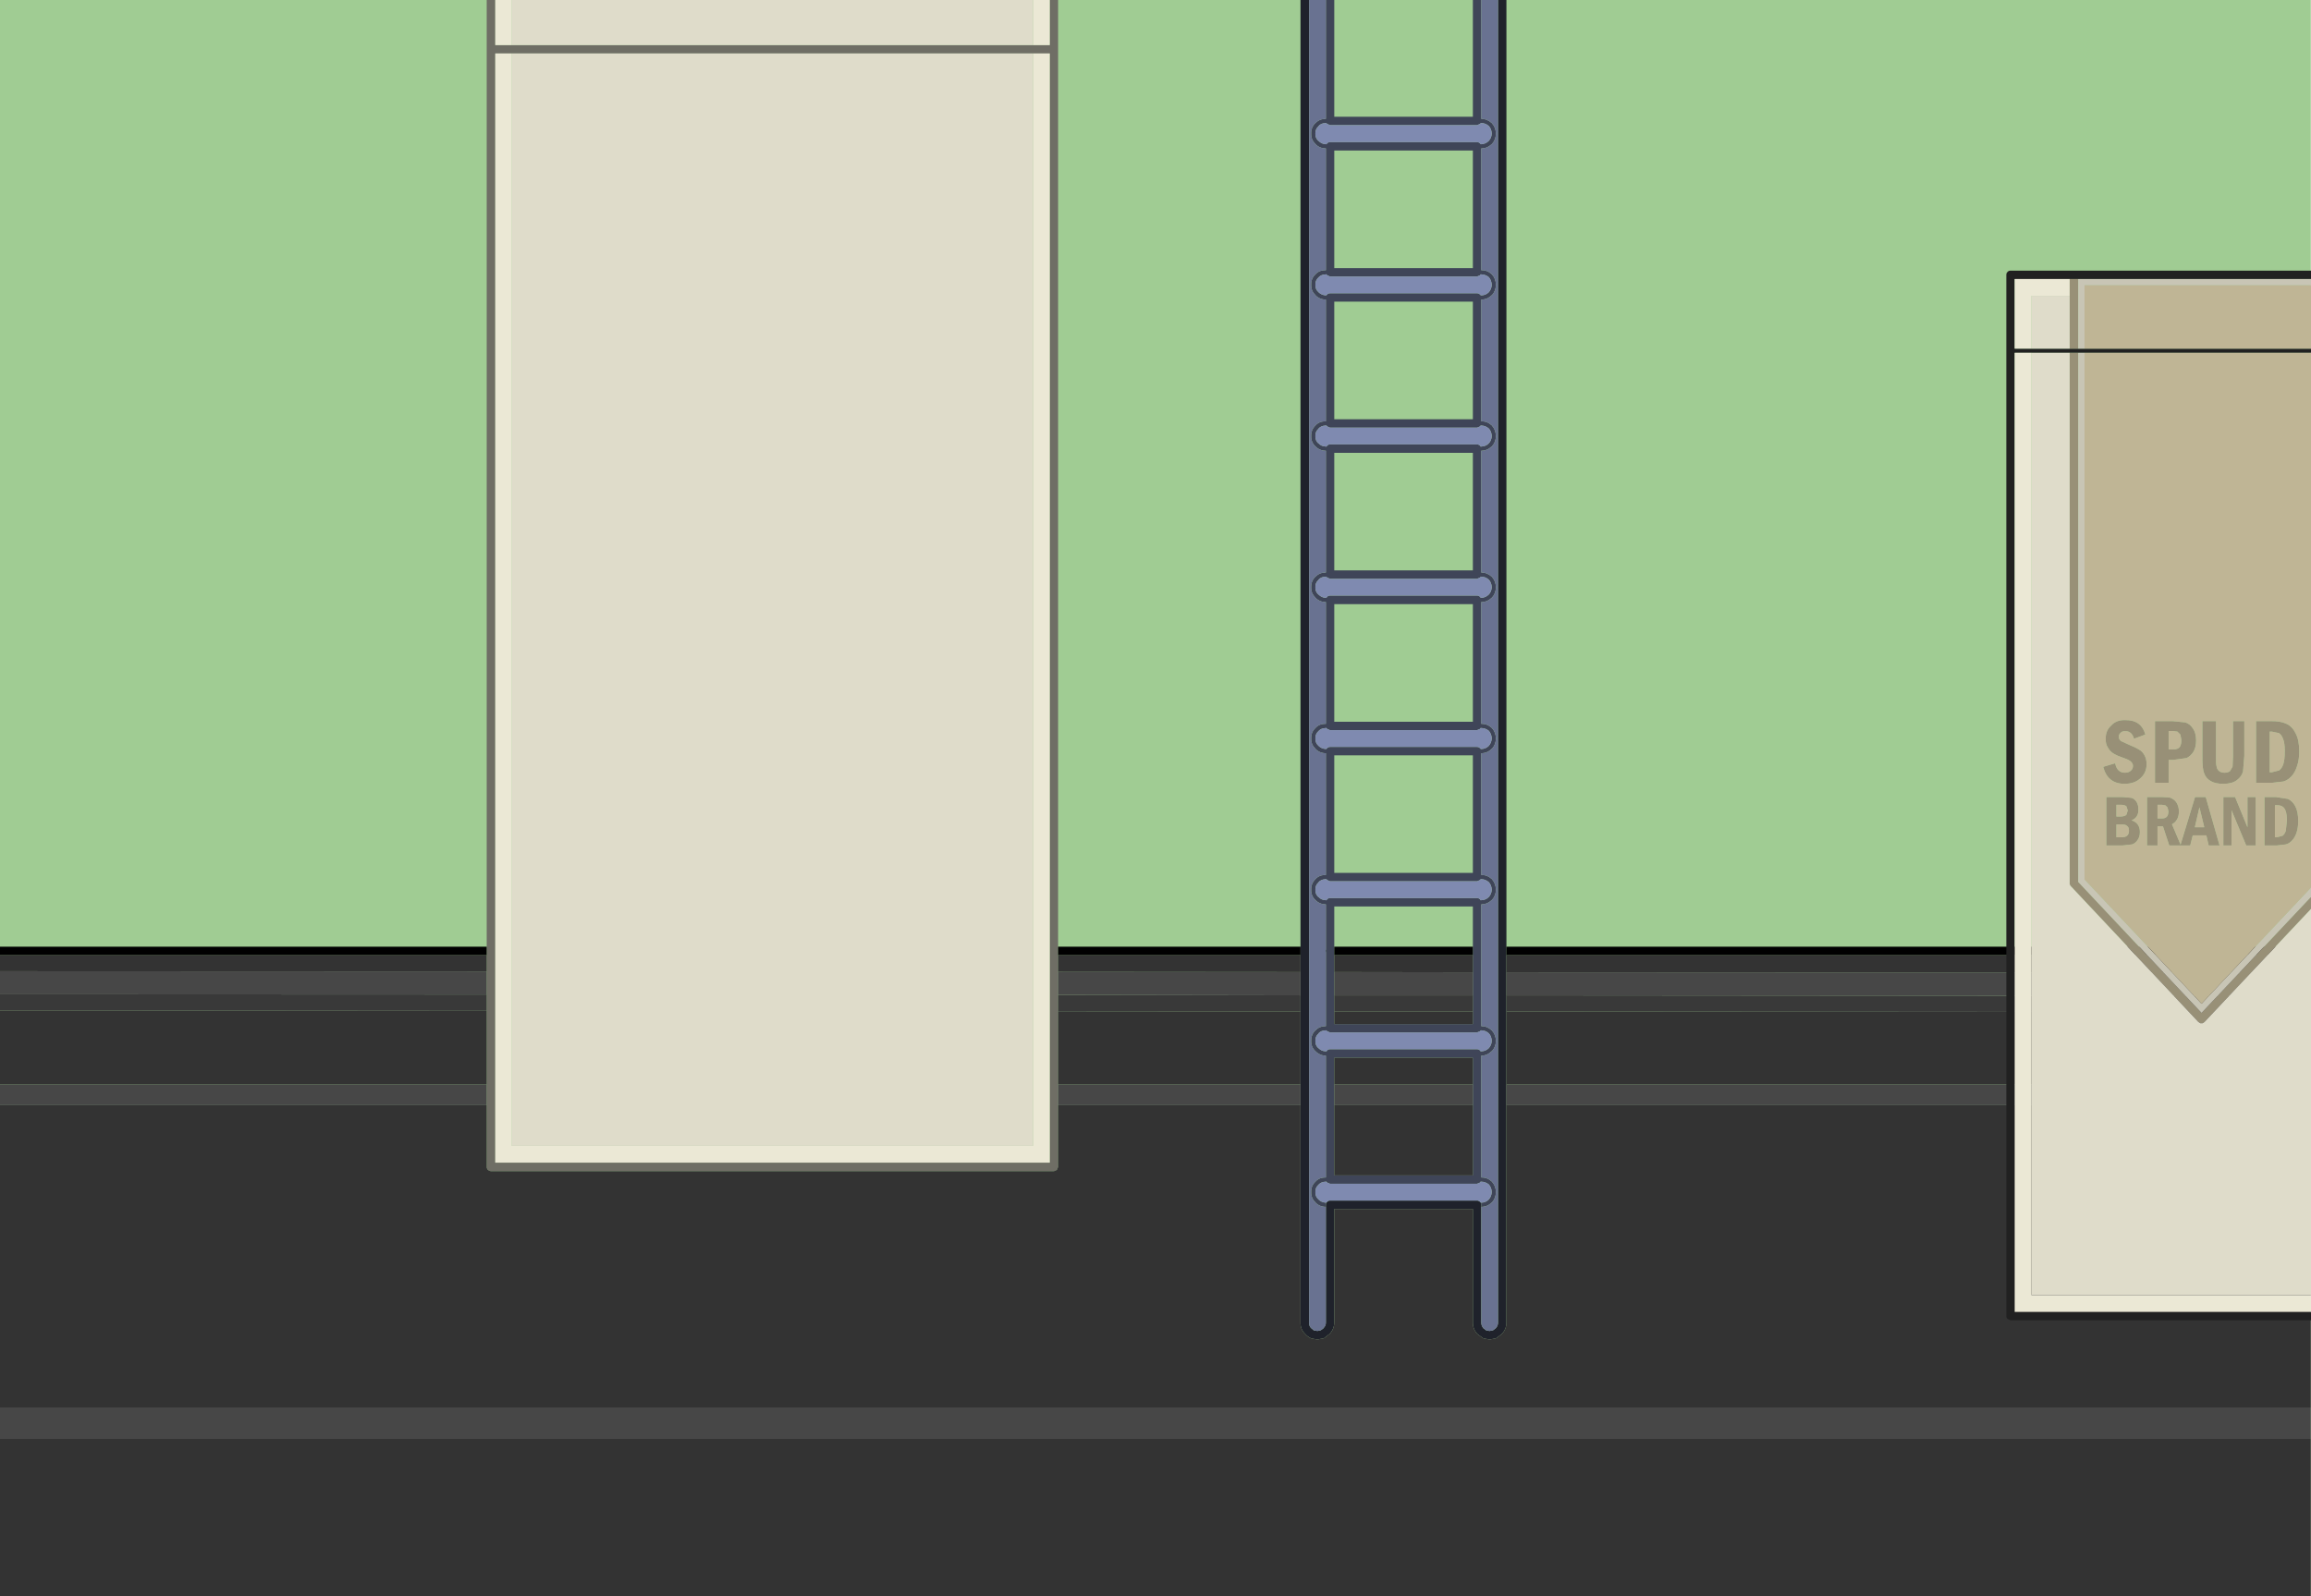
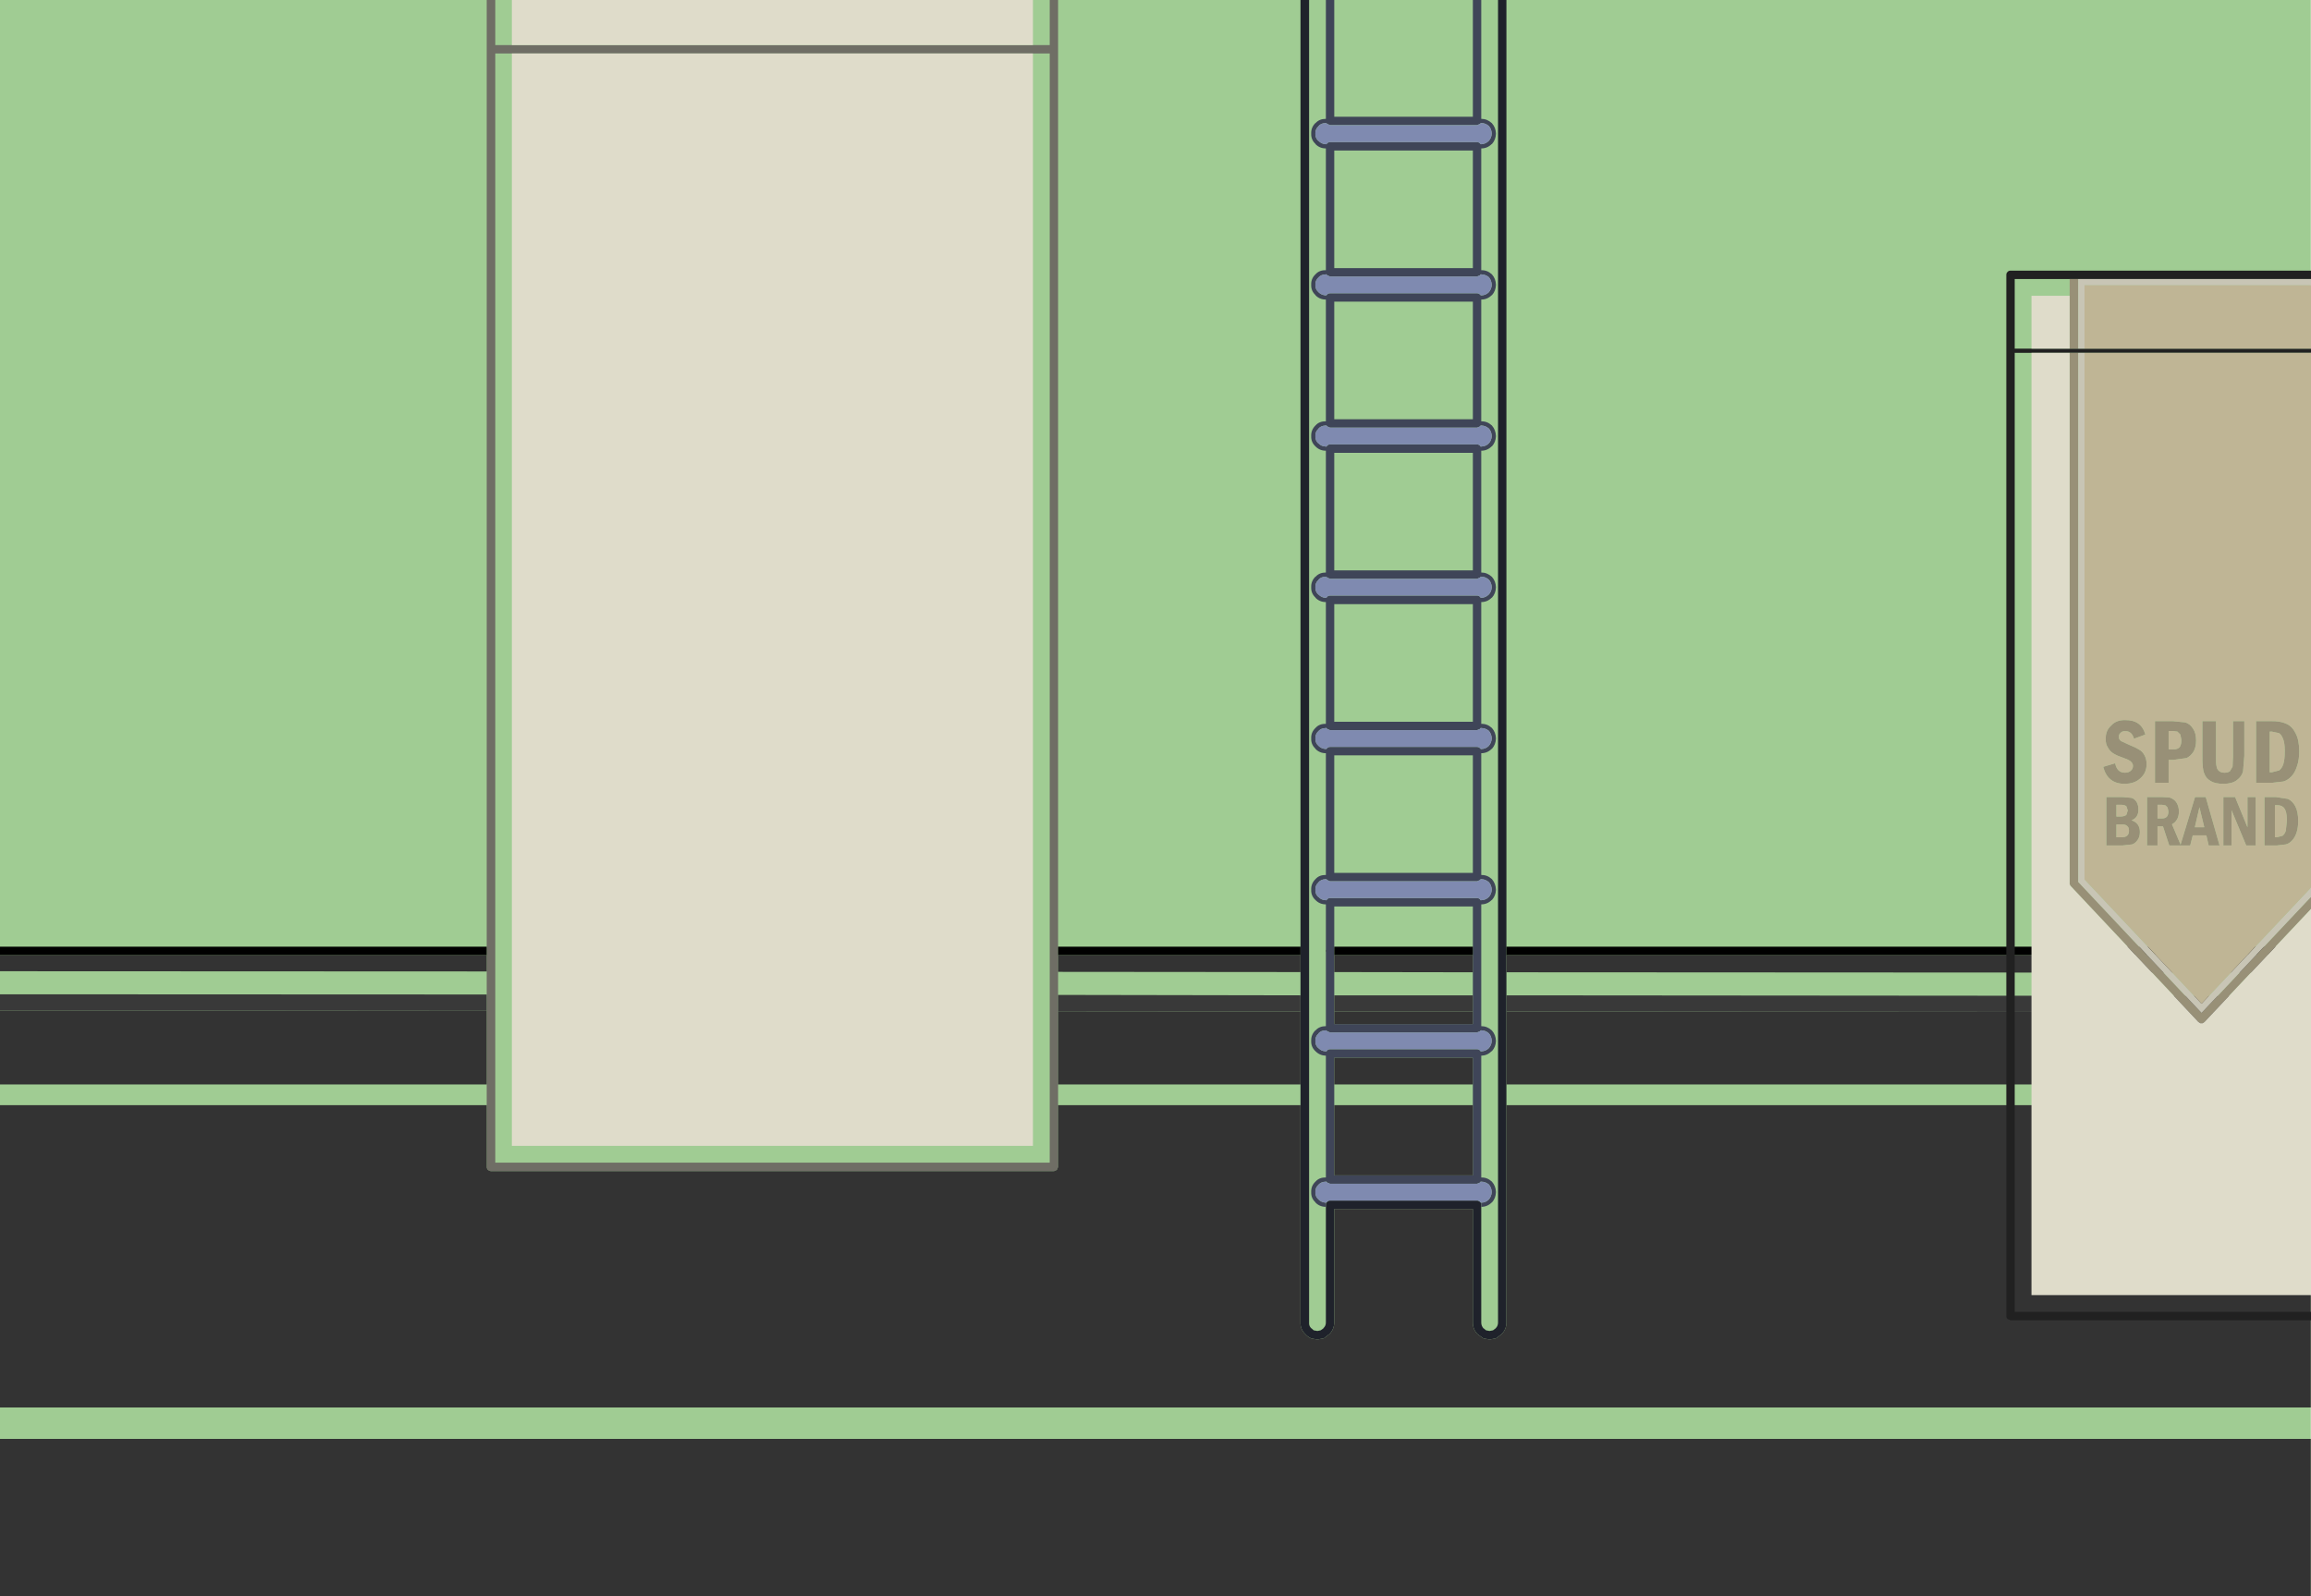
<svg xmlns="http://www.w3.org/2000/svg" height="380.7px" width="551.05px">
  <g transform="matrix(1.0, 0.0, 0.0, 1.0, 0.0, 0.0)">
    <path d="M0.0 380.7 L0.0 0.0 551.0 0.0 551.0 380.7 0.0 380.7" fill="#a0cc93" fill-rule="evenodd" stroke="none" />
    <path d="M357.2 0.0 L359.2 0.0 359.2 225.8 359.2 227.8 359.2 231.9 359.2 237.4 359.2 241.25 359.2 258.65 359.2 263.6 359.2 315.45 Q359.2 317.1 358.0 318.25 L356.8 319.15 356.55 319.25 355.4 319.45 355.2 319.45 355.15 319.45 355.0 319.45 353.85 319.25 353.6 319.15 352.3 318.2 352.35 318.25 Q351.2 317.1 351.2 315.45 L351.2 288.35 318.15 288.35 318.15 315.45 Q318.1 317.1 316.95 318.25 L316.9 318.25 315.75 319.15 315.45 319.25 314.3 319.45 314.15 319.45 314.1 319.45 313.9 319.45 312.75 319.25 312.5 319.15 Q311.75 318.8 311.25 318.2 L311.3 318.25 Q310.05 317.1 310.1 315.45 L310.1 263.6 310.1 258.65 310.1 241.25 310.1 237.4 310.1 231.85 310.1 227.8 310.1 225.8 310.1 0.0 312.15 0.0 312.15 315.5 Q312.1 316.25 312.65 316.8 L312.75 316.85 313.25 317.3 314.1 317.45 314.15 317.45 314.9 317.3 315.55 316.85 315.55 316.8 Q316.15 316.25 316.15 315.45 L316.15 287.85 316.15 287.35 316.25 286.85 316.45 286.65 Q316.7 286.35 317.15 286.35 L352.2 286.35 Q352.6 286.35 352.9 286.65 L353.1 286.85 353.2 287.3 353.2 287.85 353.2 315.45 Q353.2 316.25 353.75 316.85 L353.8 316.85 354.35 317.3 355.15 317.45 355.2 317.45 356.0 317.3 356.6 316.85 356.65 316.8 Q357.2 316.25 357.2 315.45 L357.2 0.0" fill="#1f222b" fill-rule="evenodd" stroke="none" />
    <path d="M316.15 0.0 L318.15 0.0 318.15 27.85 351.2 27.85 351.2 0.0 353.2 0.0 353.2 28.35 Q354.6 28.35 355.7 29.35 L355.75 29.4 Q356.65 30.4 356.7 31.85 L356.7 31.9 Q356.65 33.35 355.75 34.35 L355.7 34.35 Q354.65 35.4 353.2 35.4 L353.2 64.45 Q354.6 64.4 355.7 65.4 L355.75 65.45 Q356.65 66.45 356.7 67.9 L356.7 67.95 Q356.65 69.4 355.75 70.4 L355.7 70.4 Q354.65 71.45 353.2 71.45 L353.2 100.5 Q354.6 100.45 355.7 101.45 L355.75 101.5 Q356.65 102.55 356.7 104.0 L356.7 104.05 Q356.65 105.45 355.75 106.45 L355.7 106.45 Q354.65 107.5 353.2 107.5 L353.2 136.55 Q354.6 136.55 355.7 137.55 L355.75 137.6 Q356.65 138.6 356.7 140.05 L356.7 140.1 Q356.65 141.55 355.75 142.55 L355.7 142.55 Q354.65 143.6 353.2 143.6 L353.2 172.65 Q354.6 172.6 355.7 173.6 L355.75 173.65 Q356.65 174.65 356.7 176.1 L356.7 176.15 Q356.65 177.6 355.75 178.6 L355.7 178.6 Q354.65 179.65 353.2 179.65 L353.2 208.7 Q354.6 208.65 355.7 209.65 L355.75 209.7 Q356.65 210.75 356.7 212.2 L356.7 212.25 Q356.65 213.65 355.75 214.65 L355.7 214.65 Q354.65 215.7 353.2 215.7 L353.2 244.75 Q354.6 244.75 355.7 245.75 L355.75 245.8 Q356.65 246.8 356.7 248.25 L356.7 248.3 Q356.65 249.7 355.75 250.7 L355.7 250.7 Q354.65 251.75 353.2 251.8 L353.2 280.85 Q354.6 280.8 355.7 281.8 L355.75 281.85 Q356.65 282.85 356.7 284.3 L356.7 284.35 Q356.65 285.8 355.75 286.8 L355.7 286.8 Q354.65 287.85 353.2 287.85 L353.2 287.3 353.1 286.85 353.2 286.85 Q354.25 286.85 355.0 286.1 355.65 285.35 355.7 284.3 355.65 283.3 355.05 282.55 L355.0 282.5 Q354.2 281.85 353.2 281.85 L353.1 281.8 352.9 282.05 352.2 282.35 317.15 282.35 316.45 282.05 316.25 281.8 316.15 281.85 Q315.05 281.85 314.4 282.55 313.6 283.3 313.65 284.3 L313.65 284.35 Q313.6 285.35 314.35 286.05 L314.4 286.1 Q315.1 286.8 316.15 286.85 L316.25 286.85 316.15 287.35 316.15 287.85 Q314.65 287.85 313.65 286.8 L313.7 286.8 Q312.6 285.8 312.65 284.35 L312.65 284.3 Q312.6 282.85 313.65 281.85 L313.7 281.8 Q314.6 280.8 316.15 280.85 L316.15 251.8 Q314.65 251.75 313.65 250.7 L313.7 250.75 Q312.6 249.75 312.65 248.3 L312.65 248.25 Q312.6 246.8 313.65 245.75 L313.7 245.75 Q314.6 244.75 316.15 244.75 L316.15 227.1 316.15 226.5 316.15 215.7 Q314.65 215.7 313.65 214.65 L313.7 214.7 Q312.6 213.7 312.65 212.25 L312.65 212.2 Q312.6 210.75 313.65 209.7 L313.7 209.65 Q314.6 208.65 316.15 208.7 L316.15 179.65 Q314.65 179.65 313.65 178.6 L313.7 178.6 Q312.6 177.6 312.65 176.15 L312.65 176.1 Q312.6 174.65 313.65 173.65 L313.7 173.6 Q314.6 172.6 316.15 172.65 L316.15 143.6 Q314.65 143.6 313.65 142.55 L313.7 142.55 Q312.6 141.55 312.65 140.1 L312.65 140.05 Q312.6 138.6 313.65 137.55 L313.7 137.55 Q314.6 136.55 316.15 136.55 L316.15 107.5 Q314.65 107.5 313.65 106.45 L313.7 106.5 Q312.6 105.5 312.65 104.05 L312.65 104.0 Q312.6 102.55 313.65 101.5 L313.7 101.45 Q314.6 100.45 316.15 100.5 L316.15 71.45 Q314.65 71.45 313.65 70.4 L313.7 70.4 Q312.6 69.4 312.65 67.95 L312.65 67.9 Q312.6 66.45 313.65 65.45 L313.7 65.4 Q314.6 64.4 316.15 64.45 L316.15 35.4 Q314.65 35.4 313.65 34.35 L313.7 34.35 Q312.6 33.35 312.65 31.9 L312.65 31.85 Q312.6 30.4 313.65 29.35 L313.7 29.35 Q314.6 28.35 316.15 28.35 L316.15 0.0 M353.2 65.45 L353.1 65.4 352.9 65.65 352.2 65.95 317.15 65.95 316.45 65.65 316.25 65.4 316.15 65.45 Q315.05 65.45 314.4 66.15 313.6 66.9 313.65 67.9 L313.65 67.95 Q313.6 68.95 314.35 69.65 L314.4 69.7 Q315.1 70.4 316.15 70.45 L316.25 70.45 316.45 70.25 Q316.7 69.95 317.15 69.95 L352.2 69.95 Q352.6 69.95 352.9 70.25 L353.1 70.45 353.2 70.45 Q354.25 70.45 355.0 69.7 355.65 68.95 355.7 67.95 355.65 66.9 355.05 66.15 L355.0 66.1 Q354.2 65.45 353.2 65.45 M355.05 30.1 L355.0 30.05 Q354.2 29.35 353.2 29.35 L353.1 29.35 352.9 29.55 352.2 29.85 317.15 29.85 316.45 29.55 316.25 29.35 316.15 29.35 Q315.05 29.35 314.4 30.05 L314.4 30.1 Q313.6 30.8 313.65 31.85 L313.65 31.9 Q313.6 32.9 314.35 33.6 L314.4 33.6 Q315.1 34.35 316.15 34.4 L316.25 34.4 316.45 34.2 Q316.7 33.9 317.15 33.9 L352.2 33.9 Q352.6 33.9 352.9 34.2 L353.1 34.4 353.2 34.4 Q354.25 34.35 355.0 33.6 355.65 32.9 355.7 31.85 355.65 30.8 355.05 30.1 M351.2 63.95 L351.2 35.9 318.15 35.9 318.15 63.95 351.2 63.95 M352.9 137.75 L352.2 138.05 317.15 138.05 316.45 137.75 316.25 137.55 316.15 137.55 Q315.05 137.55 314.4 138.25 L314.4 138.3 Q313.6 139.0 313.65 140.05 L313.65 140.1 Q313.6 141.1 314.35 141.8 L314.4 141.8 Q315.1 142.55 316.15 142.6 L316.25 142.6 316.45 142.35 Q316.7 142.05 317.15 142.05 L352.2 142.05 Q352.6 142.05 352.9 142.35 L353.1 142.6 353.2 142.6 Q354.25 142.55 355.0 141.8 355.65 141.1 355.7 140.05 355.65 139.0 355.05 138.3 L355.0 138.25 Q354.2 137.55 353.2 137.55 L353.1 137.55 352.9 137.75 M355.05 102.25 L355.0 102.2 Q354.2 101.5 353.2 101.5 L353.1 101.45 352.9 101.7 352.2 102.0 317.15 102.0 316.45 101.7 316.25 101.45 316.15 101.5 Q315.05 101.5 314.4 102.2 L314.4 102.25 Q313.6 102.95 313.65 104.0 L313.65 104.05 Q313.6 105.05 314.35 105.75 L314.4 105.75 Q315.1 106.5 316.15 106.5 L316.25 106.55 316.45 106.3 Q316.7 106.0 317.15 106.0 L352.2 106.0 Q352.6 106.0 352.9 106.3 L353.1 106.55 353.2 106.5 Q354.25 106.5 355.0 105.75 355.65 105.05 355.7 104.0 355.65 102.95 355.05 102.25 M351.2 136.05 L351.2 108.0 318.15 108.0 318.15 136.05 351.2 136.05 M355.7 176.1 Q355.65 175.1 355.05 174.35 L355.0 174.3 Q354.2 173.65 353.2 173.65 L353.1 173.6 352.9 173.85 352.2 174.15 317.15 174.15 316.45 173.85 316.25 173.6 316.15 173.65 Q315.05 173.65 314.4 174.35 313.6 175.1 313.65 176.1 L313.65 176.15 Q313.6 177.15 314.35 177.85 L314.4 177.9 Q315.1 178.6 316.15 178.65 L316.25 178.65 316.45 178.45 Q316.7 178.15 317.15 178.15 L352.2 178.15 Q352.6 178.15 352.9 178.45 L353.1 178.65 353.2 178.65 Q354.25 178.65 355.0 177.9 355.65 177.15 355.7 176.1 M351.2 100.0 L351.2 71.95 318.15 71.95 318.15 100.0 351.2 100.0 M351.2 172.15 L351.2 144.1 318.15 144.1 318.15 172.15 351.2 172.15 M352.9 209.9 L352.2 210.2 317.15 210.2 316.45 209.9 316.25 209.65 316.15 209.7 Q315.05 209.7 314.4 210.4 L314.4 210.45 Q313.6 211.15 313.65 212.2 L313.65 212.25 Q313.6 213.25 314.35 213.95 L314.4 213.95 Q315.1 214.7 316.15 214.7 L316.25 214.75 316.45 214.5 Q316.7 214.2 317.15 214.2 L352.2 214.2 Q352.6 214.2 352.9 214.5 L353.1 214.75 353.2 214.7 Q354.25 214.7 355.0 213.95 355.65 213.25 355.7 212.2 355.65 211.15 355.05 210.45 L355.0 210.4 Q354.2 209.7 353.2 209.7 L353.1 209.65 352.9 209.9 M351.2 231.9 L351.2 227.8 351.2 225.8 351.2 216.2 318.15 216.2 318.15 225.8 318.15 227.8 318.15 231.85 318.15 237.4 318.15 241.25 318.15 244.25 351.2 244.25 351.2 241.25 351.2 237.4 351.2 231.9 M352.9 245.95 L352.2 246.25 317.15 246.25 316.45 245.95 316.25 245.75 316.15 245.75 Q315.05 245.75 314.4 246.45 L314.4 246.5 Q313.6 247.2 313.65 248.25 L313.65 248.3 Q313.6 249.3 314.35 250.0 L314.4 250.0 Q315.1 250.75 316.15 250.75 L316.25 250.8 316.45 250.55 Q316.7 250.25 317.15 250.25 L352.2 250.25 Q352.6 250.25 352.9 250.55 L353.1 250.8 353.2 250.75 Q354.25 250.75 355.0 250.0 355.65 249.3 355.7 248.25 355.65 247.2 355.05 246.5 L355.0 246.45 Q354.2 245.75 353.2 245.75 L353.1 245.75 352.9 245.95 M351.2 258.65 L351.2 252.3 318.15 252.3 318.15 258.65 318.15 263.6 318.15 280.35 351.2 280.35 351.2 263.6 351.2 258.65 M351.2 208.2 L351.2 180.15 318.15 180.15 318.15 208.2 351.2 208.2" fill="#3f4558" fill-rule="evenodd" stroke="none" />
-     <path d="M353.2 0.0 L357.2 0.0 357.2 315.45 Q357.2 316.25 356.65 316.8 L356.6 316.85 356.0 317.3 355.2 317.45 355.15 317.45 354.35 317.3 353.8 316.85 353.75 316.85 Q353.2 316.25 353.2 315.45 L353.2 287.85 Q354.65 287.85 355.7 286.8 L355.75 286.8 Q356.65 285.8 356.7 284.35 L356.7 284.3 Q356.65 282.85 355.75 281.85 L355.7 281.8 Q354.6 280.8 353.2 280.85 L353.2 251.8 Q354.65 251.75 355.7 250.7 L355.75 250.7 Q356.65 249.7 356.7 248.3 L356.7 248.25 Q356.65 246.8 355.75 245.8 L355.7 245.75 Q354.6 244.75 353.2 244.75 L353.2 215.7 Q354.65 215.7 355.7 214.65 L355.75 214.65 Q356.65 213.65 356.7 212.25 L356.7 212.2 Q356.65 210.75 355.75 209.7 L355.7 209.65 Q354.6 208.65 353.2 208.7 L353.2 179.65 Q354.65 179.65 355.7 178.6 L355.75 178.6 Q356.65 177.6 356.7 176.15 L356.7 176.1 Q356.65 174.65 355.75 173.65 L355.7 173.6 Q354.6 172.6 353.2 172.65 L353.2 143.6 Q354.65 143.6 355.7 142.55 L355.75 142.55 Q356.65 141.55 356.7 140.1 L356.7 140.05 Q356.65 138.6 355.75 137.6 L355.7 137.55 Q354.6 136.55 353.2 136.55 L353.2 107.5 Q354.65 107.5 355.7 106.45 L355.75 106.45 Q356.65 105.45 356.7 104.05 L356.7 104.0 Q356.65 102.55 355.75 101.5 L355.7 101.45 Q354.6 100.45 353.2 100.5 L353.2 71.45 Q354.65 71.45 355.7 70.4 L355.75 70.4 Q356.65 69.4 356.7 67.95 L356.7 67.9 Q356.65 66.45 355.75 65.45 L355.7 65.4 Q354.6 64.4 353.2 64.45 L353.2 35.4 Q354.65 35.4 355.7 34.35 L355.75 34.35 Q356.65 33.35 356.7 31.9 L356.7 31.85 Q356.65 30.4 355.75 29.4 L355.7 29.35 Q354.6 28.35 353.2 28.35 L353.2 0.0 M312.15 0.0 L316.15 0.0 316.15 28.35 Q314.6 28.35 313.7 29.35 L313.65 29.35 Q312.6 30.4 312.65 31.85 L312.65 31.9 Q312.6 33.35 313.7 34.35 L313.65 34.35 Q314.65 35.4 316.15 35.4 L316.15 64.45 Q314.6 64.4 313.7 65.4 L313.65 65.45 Q312.6 66.45 312.65 67.9 L312.65 67.95 Q312.6 69.4 313.7 70.4 L313.65 70.4 Q314.65 71.45 316.15 71.45 L316.15 100.5 Q314.6 100.45 313.7 101.45 L313.65 101.5 Q312.6 102.55 312.65 104.0 L312.65 104.05 Q312.6 105.5 313.7 106.5 L313.65 106.45 Q314.65 107.5 316.15 107.5 L316.15 136.55 Q314.6 136.55 313.7 137.55 L313.65 137.55 Q312.6 138.6 312.65 140.05 L312.65 140.1 Q312.6 141.55 313.7 142.55 L313.65 142.55 Q314.65 143.6 316.15 143.6 L316.15 172.65 Q314.6 172.6 313.7 173.6 L313.65 173.65 Q312.6 174.65 312.65 176.1 L312.65 176.15 Q312.6 177.6 313.7 178.6 L313.65 178.6 Q314.65 179.65 316.15 179.65 L316.15 208.7 Q314.6 208.65 313.7 209.65 L313.65 209.7 Q312.6 210.75 312.65 212.2 L312.65 212.25 Q312.6 213.7 313.7 214.7 L313.65 214.65 Q314.65 215.7 316.15 215.7 L316.15 226.5 316.1 226.8 316.15 227.1 316.15 244.75 Q314.6 244.75 313.7 245.75 L313.65 245.75 Q312.6 246.8 312.65 248.25 L312.65 248.3 Q312.6 249.75 313.7 250.75 L313.65 250.7 Q314.65 251.75 316.15 251.8 L316.15 280.85 Q314.6 280.8 313.7 281.8 L313.65 281.85 Q312.6 282.85 312.65 284.3 L312.65 284.35 Q312.6 285.8 313.7 286.8 L313.65 286.8 Q314.65 287.85 316.15 287.85 L316.15 315.45 Q316.15 316.25 315.55 316.8 L315.55 316.85 314.9 317.3 314.15 317.45 314.1 317.45 313.25 317.3 312.75 316.85 312.65 316.8 Q312.1 316.25 312.15 315.5 L312.15 0.0" fill="#697291" fill-rule="evenodd" stroke="none" />
    <path d="M116.05 225.8 L116.05 0.0 118.1 0.0 118.1 10.75 122.05 10.75 246.3 10.75 250.3 10.75 250.3 0.0 252.3 0.0 252.3 225.8 252.3 227.8 252.3 231.8 252.3 237.3 252.3 241.2 252.3 258.65 252.3 263.6 252.3 278.35 252.0 279.05 251.3 279.35 117.05 279.35 Q116.65 279.3 116.35 279.05 116.05 278.75 116.05 278.35 L116.05 263.6 116.05 258.65 116.05 241.1 116.05 237.2 116.05 231.7 116.05 227.8 116.05 225.8 M122.05 12.75 L118.1 12.75 118.1 277.3 250.3 277.3 250.3 12.75 246.3 12.75 122.05 12.75" fill="#6f6e65" fill-rule="evenodd" stroke="none" />
-     <path d="M118.1 0.0 L122.05 0.0 122.05 10.75 118.1 10.75 118.1 0.0 M246.3 0.0 L250.3 0.0 250.3 10.75 246.3 10.75 246.3 0.0 M246.3 12.75 L250.3 12.75 250.3 277.3 118.1 277.3 118.1 12.75 122.05 12.75 122.05 273.3 246.3 273.3 246.3 12.75" fill="#ebe8d5" fill-rule="evenodd" stroke="none" />
    <path d="M122.05 0.0 L246.3 0.0 246.3 10.75 122.05 10.75 122.05 0.0 M122.05 12.75 L246.3 12.75 246.3 273.3 122.05 273.3 122.05 12.75" fill="#dfdcca" fill-rule="evenodd" stroke="none" />
    <path d="M551.0 237.55 L551.0 241.4 359.2 241.25 359.2 237.4 551.0 237.55 M0.0 241.0 L0.0 237.15 116.05 237.2 116.05 241.1 0.0 241.0 M351.2 237.4 L351.2 241.25 318.15 241.25 318.15 237.4 351.2 237.4 M252.3 241.2 L252.3 237.3 310.1 237.4 310.1 241.25 252.3 241.2" fill="#393939" fill-rule="evenodd" stroke="none" />
-     <path d="M551.0 232.0 L551.0 237.55 359.2 237.4 359.2 231.9 551.0 232.0 M551.0 258.65 L551.0 263.6 359.2 263.6 359.2 258.65 551.0 258.65 M551.0 335.7 L551.0 343.2 0.0 343.2 0.0 335.7 551.0 335.7 M0.0 263.6 L0.0 258.65 116.05 258.65 116.05 263.6 0.0 263.6 M0.0 237.15 L0.0 231.65 116.05 231.7 116.05 237.2 0.0 237.15 M351.2 231.9 L351.2 237.4 318.15 237.4 318.15 231.85 351.2 231.9 M351.2 258.65 L351.2 263.6 318.15 263.6 318.15 258.65 351.2 258.65 M252.3 263.6 L252.3 258.65 310.1 258.65 310.1 263.6 252.3 263.6 M252.3 237.3 L252.3 231.8 310.1 231.85 310.1 237.4 252.3 237.3" fill="#474747" fill-rule="evenodd" stroke="none" />
    <path d="M551.0 227.8 L551.0 232.0 359.2 231.9 359.2 227.8 551.0 227.8 M551.0 241.4 L551.0 258.65 359.2 258.65 359.2 241.25 551.0 241.4 M551.0 263.6 L551.0 335.7 0.0 335.7 0.0 263.6 116.05 263.6 116.05 278.35 Q116.05 278.75 116.35 279.05 116.65 279.3 117.05 279.35 L251.3 279.35 252.0 279.05 252.3 278.35 252.3 263.6 310.1 263.6 310.1 315.45 Q310.05 317.1 311.3 318.25 L311.25 318.2 Q311.75 318.8 312.5 319.15 L312.75 319.25 313.9 319.45 314.1 319.45 314.15 319.45 314.3 319.45 315.45 319.25 315.75 319.15 316.9 318.25 316.95 318.25 Q318.1 317.1 318.15 315.45 L318.15 288.35 351.2 288.35 351.2 315.45 Q351.2 317.1 352.35 318.25 L352.3 318.2 353.6 319.15 353.85 319.25 355.0 319.45 355.15 319.45 355.2 319.45 355.4 319.45 356.55 319.25 356.8 319.15 358.0 318.25 Q359.2 317.1 359.2 315.45 L359.2 263.6 551.0 263.6 M551.0 343.2 L551.0 380.7 0.0 380.7 0.0 343.2 551.0 343.2 M0.0 258.65 L0.0 241.0 116.05 241.1 116.05 258.65 0.0 258.65 M0.0 231.65 L0.0 227.8 116.05 227.8 116.05 231.7 0.0 231.65 M425.95 267.95 L425.95 267.9 425.95 267.95 M351.2 227.8 L351.2 231.9 318.15 231.85 318.15 227.8 351.2 227.8 M351.2 241.25 L351.2 244.25 318.15 244.25 318.15 241.25 351.2 241.25 M318.15 258.65 L318.15 252.3 351.2 252.3 351.2 258.65 318.15 258.65 M351.2 263.6 L351.2 280.35 318.15 280.35 318.15 263.6 351.2 263.6 M252.3 258.65 L252.3 241.2 310.1 241.25 310.1 258.65 252.3 258.65 M252.3 231.8 L252.3 227.8 310.1 227.8 310.1 231.85 252.3 231.8" fill="#333333" fill-rule="evenodd" stroke="none" />
    <path d="M359.2 225.8 L551.0 225.8 551.0 227.8 359.2 227.8 359.2 225.8 M0.0 227.8 L0.0 225.8 116.05 225.8 116.05 227.8 0.0 227.8 M252.3 225.8 L310.1 225.8 310.1 227.8 252.3 227.8 252.3 225.8 M316.15 226.5 L316.15 227.1 316.1 226.8 316.15 226.5 M318.15 227.8 L318.15 225.8 351.2 225.8 351.2 227.8 318.15 227.8" fill="#000000" fill-rule="evenodd" stroke="none" />
    <path d="M316.25 286.85 L316.15 286.85 Q315.1 286.8 314.4 286.1 L314.35 286.05 Q313.6 285.35 313.65 284.35 L313.65 284.3 Q313.6 283.3 314.4 282.55 315.05 281.85 316.15 281.85 L316.25 281.8 316.45 282.05 317.15 282.35 352.2 282.35 352.9 282.05 353.1 281.8 353.2 281.85 Q354.2 281.85 355.0 282.5 L355.05 282.55 Q355.65 283.3 355.7 284.3 355.65 285.35 355.0 286.1 354.25 286.85 353.2 286.85 L353.1 286.85 352.9 286.65 Q352.6 286.35 352.2 286.35 L317.15 286.35 Q316.7 286.35 316.45 286.65 L316.25 286.85 M355.05 30.1 Q355.65 30.8 355.7 31.85 355.65 32.9 355.0 33.6 354.25 34.35 353.2 34.4 L353.1 34.4 352.9 34.2 Q352.6 33.9 352.2 33.9 L317.15 33.9 Q316.7 33.9 316.45 34.2 L316.25 34.4 316.15 34.4 Q315.1 34.35 314.4 33.6 L314.35 33.6 Q313.6 32.9 313.65 31.9 L313.65 31.85 Q313.6 30.8 314.4 30.1 L314.4 30.05 Q315.05 29.35 316.15 29.35 L316.25 29.35 316.45 29.55 317.15 29.85 352.2 29.85 352.9 29.55 353.1 29.35 353.2 29.35 Q354.2 29.35 355.0 30.05 L355.05 30.1 M353.2 65.45 Q354.2 65.45 355.0 66.1 L355.05 66.15 Q355.65 66.9 355.7 67.95 355.65 68.95 355.0 69.7 354.25 70.45 353.2 70.45 L353.1 70.45 352.9 70.25 Q352.6 69.95 352.2 69.95 L317.15 69.95 Q316.7 69.95 316.45 70.25 L316.25 70.45 316.15 70.45 Q315.1 70.4 314.4 69.7 L314.35 69.65 Q313.6 68.95 313.65 67.95 L313.65 67.9 Q313.6 66.9 314.4 66.15 315.05 65.45 316.15 65.45 L316.25 65.4 316.45 65.65 317.15 65.95 352.2 65.95 352.9 65.65 353.1 65.4 353.2 65.45 M355.05 102.25 Q355.65 102.95 355.7 104.0 355.65 105.05 355.0 105.75 354.25 106.5 353.2 106.5 L353.1 106.55 352.9 106.3 Q352.6 106.0 352.2 106.0 L317.15 106.0 Q316.7 106.0 316.45 106.3 L316.25 106.55 316.15 106.5 Q315.1 106.5 314.4 105.75 L314.35 105.75 Q313.6 105.05 313.65 104.05 L313.65 104.0 Q313.6 102.95 314.4 102.25 L314.4 102.2 Q315.05 101.5 316.15 101.5 L316.25 101.45 316.45 101.7 317.15 102.0 352.2 102.0 352.9 101.7 353.1 101.45 353.2 101.5 Q354.2 101.5 355.0 102.2 L355.05 102.25 M352.9 137.75 L353.1 137.55 353.2 137.55 Q354.2 137.55 355.0 138.25 L355.05 138.3 Q355.65 139.0 355.7 140.05 355.65 141.1 355.0 141.8 354.25 142.55 353.2 142.6 L353.1 142.6 352.9 142.35 Q352.6 142.05 352.2 142.05 L317.15 142.05 Q316.7 142.05 316.45 142.35 L316.25 142.6 316.15 142.6 Q315.1 142.55 314.4 141.8 L314.35 141.8 Q313.6 141.1 313.65 140.1 L313.65 140.05 Q313.6 139.0 314.4 138.3 L314.4 138.25 Q315.05 137.55 316.15 137.55 L316.25 137.55 316.45 137.75 317.15 138.05 352.2 138.05 352.9 137.75 M355.7 176.1 Q355.65 177.15 355.0 177.9 354.25 178.65 353.2 178.65 L353.1 178.65 352.9 178.45 Q352.6 178.15 352.2 178.15 L317.15 178.15 Q316.7 178.15 316.45 178.45 L316.25 178.65 316.15 178.65 Q315.1 178.6 314.4 177.9 L314.35 177.85 Q313.6 177.15 313.65 176.15 L313.65 176.1 Q313.6 175.1 314.4 174.35 315.05 173.65 316.15 173.65 L316.25 173.6 316.45 173.85 317.15 174.15 352.2 174.15 352.9 173.85 353.1 173.6 353.2 173.65 Q354.2 173.65 355.0 174.3 L355.05 174.35 Q355.65 175.1 355.7 176.1 M352.9 209.9 L353.1 209.65 353.2 209.7 Q354.2 209.7 355.0 210.4 L355.05 210.45 Q355.65 211.15 355.7 212.2 355.65 213.25 355.0 213.95 354.25 214.7 353.2 214.7 L353.1 214.75 352.9 214.5 Q352.6 214.2 352.2 214.2 L317.15 214.2 Q316.7 214.2 316.45 214.5 L316.25 214.75 316.15 214.7 Q315.1 214.7 314.4 213.95 L314.35 213.95 Q313.6 213.25 313.65 212.25 L313.65 212.2 Q313.6 211.15 314.4 210.45 L314.4 210.4 Q315.05 209.7 316.15 209.7 L316.25 209.65 316.45 209.9 317.15 210.2 352.2 210.2 352.9 209.9 M352.9 245.95 L353.1 245.75 353.2 245.75 Q354.2 245.75 355.0 246.45 L355.05 246.5 Q355.65 247.2 355.7 248.25 355.65 249.3 355.0 250.0 354.25 250.75 353.2 250.75 L353.1 250.8 352.9 250.55 Q352.6 250.25 352.2 250.25 L317.15 250.25 Q316.7 250.25 316.45 250.55 L316.25 250.8 316.15 250.75 Q315.1 250.75 314.4 250.0 L314.35 250.0 Q313.6 249.3 313.65 248.3 L313.65 248.25 Q313.6 247.2 314.4 246.5 L314.4 246.45 Q315.05 245.75 316.15 245.75 L316.25 245.75 316.45 245.95 317.15 246.25 352.2 246.25 352.9 245.95" fill="#7f8ab0" fill-rule="evenodd" stroke="none" />
    <path d="M425.95 267.95 L425.95 267.9 425.95 267.95" fill="#b7b7b7" fill-rule="evenodd" stroke="none" />
    <path d="M495.55 66.55 L493.5 66.55 480.4 66.55 480.4 83.15 484.4 83.15 493.5 83.15 495.55 83.15 497.05 83.15 551.05 83.15 551.05 84.15 497.05 84.15 495.55 84.15 493.5 84.15 484.4 84.15 480.4 84.15 480.4 312.9 551.05 312.9 551.05 314.9 479.4 314.9 478.7 314.6 Q478.4 314.3 478.4 313.9 L478.4 65.55 Q478.4 65.1 478.7 64.85 478.95 64.55 479.4 64.55 L551.05 64.55 551.05 66.55 495.55 66.55" fill="#212121" fill-rule="evenodd" stroke="none" />
    <path d="M493.5 66.55 L495.55 66.55 495.55 83.15 493.5 83.15 493.5 70.55 493.5 66.55 M493.5 84.15 L495.55 84.15 495.55 210.35 524.95 241.6 551.05 213.9 551.05 216.8 525.65 243.75 525.2 244.05 524.65 244.05 524.2 243.75 493.8 211.4 Q493.5 211.1 493.5 210.7 L493.5 84.15 M521.05 172.3 Q522.15 172.6 522.9 173.75 523.65 174.85 523.65 176.6 523.65 178.2 523.05 179.25 522.4 180.3 521.4 180.8 L518.2 181.25 517.1 181.25 517.1 186.7 513.85 186.7 513.85 172.0 518.1 172.0 521.05 172.3 M505.25 175.75 Q505.2 176.35 505.75 176.75 L507.8 177.7 Q509.2 178.25 510.0 178.75 510.85 179.2 511.35 180.15 511.85 181.05 511.85 182.25 511.85 184.3 510.4 185.6 509.0 186.95 506.6 186.95 502.55 186.95 501.5 182.9 L504.35 182.05 Q504.8 184.3 506.7 184.3 507.55 184.3 508.05 183.85 508.6 183.4 508.6 182.7 508.6 182.15 508.2 181.75 507.85 181.3 506.55 180.85 504.8 180.25 504.0 179.75 503.15 179.25 502.65 178.35 502.05 177.45 502.1 176.25 502.05 174.25 503.4 173.05 504.6 171.7 506.75 171.75 510.6 171.7 511.55 175.2 L508.85 176.2 Q508.3 174.35 506.8 174.4 506.0 174.35 505.65 174.8 505.2 175.15 505.25 175.75 M506.15 190.1 L508.25 190.3 Q508.95 190.5 509.45 191.25 509.9 192.0 509.9 193.1 509.9 195.05 508.25 195.65 510.25 196.3 510.25 198.45 510.25 199.6 509.7 200.35 509.15 201.15 508.4 201.4 L506.15 201.65 502.25 201.65 502.25 190.1 506.15 190.1 M504.65 196.65 L504.65 199.7 505.9 199.7 Q507.65 199.7 507.65 198.15 507.65 197.3 507.2 197.0 506.8 196.6 505.9 196.65 L504.65 196.65 M504.65 191.95 L504.65 194.75 505.5 194.75 Q506.7 194.75 507.05 194.3 L507.35 193.3 507.05 192.35 Q506.7 191.95 505.65 191.95 L504.65 191.95 M517.1 174.35 L517.1 178.75 518.1 178.75 Q519.4 178.75 519.8 178.1 520.15 177.5 520.15 176.5 L519.9 175.2 519.2 174.5 518.1 174.35 517.1 174.35 M525.15 180.4 L525.15 172.0 528.4 172.0 528.4 180.4 Q528.35 182.15 528.55 182.85 528.65 183.55 529.2 183.95 529.65 184.3 530.45 184.3 531.3 184.3 531.75 183.9 L532.35 182.85 532.45 180.4 532.45 172.0 535.15 172.0 535.15 180.25 534.85 183.95 Q534.55 185.2 533.4 186.05 532.25 186.95 530.2 186.95 528.2 186.95 527.15 186.3 526.0 185.65 525.6 184.5 525.1 183.35 525.15 180.4 M515.55 190.1 L517.2 190.2 Q517.75 190.3 518.3 190.7 518.9 191.15 519.2 191.85 519.55 192.6 519.55 193.55 519.55 195.7 517.9 196.6 L519.95 201.45 523.4 190.1 525.95 190.1 529.25 201.65 526.65 201.65 526.1 199.25 522.85 199.25 522.25 201.65 517.25 201.65 515.75 197.1 514.45 197.1 514.45 201.65 511.95 201.65 511.95 190.1 515.55 190.1 M514.45 191.95 L514.45 195.2 515.6 195.2 Q517.05 195.2 517.05 193.5 L516.85 192.6 516.35 192.1 515.5 191.95 514.45 191.95 M525.6 197.3 L524.45 192.55 523.35 197.3 525.6 197.3 M541.4 172.0 Q543.7 171.95 545.1 172.6 546.5 173.15 547.35 174.85 548.25 176.45 548.25 179.25 548.25 181.25 547.7 182.8 547.2 184.35 546.35 185.2 545.5 186.1 544.45 186.4 L541.8 186.7 537.95 186.7 537.95 172.0 541.4 172.0 M544.4 176.25 Q544.0 175.2 543.4 174.85 L541.7 174.5 541.2 174.5 541.2 184.2 541.7 184.2 543.45 183.75 Q544.1 183.3 544.45 182.25 544.8 181.15 544.8 179.15 544.8 177.2 544.4 176.25 M535.9 197.3 L535.9 190.1 537.85 190.1 537.85 201.65 535.6 201.65 532.1 193.25 532.1 201.65 530.15 201.65 530.15 190.1 532.95 190.1 535.9 197.3 M542.65 190.1 L545.55 190.55 Q546.65 191.05 547.3 192.3 548.0 193.6 548.0 195.85 548.0 197.4 547.6 198.6 547.2 199.8 546.5 200.5 545.85 201.2 545.05 201.4 L542.95 201.65 539.95 201.65 539.95 190.1 542.65 190.1 M542.45 192.05 L542.45 199.7 542.9 199.7 544.25 199.35 Q544.75 199.0 545.05 198.15 L545.3 195.75 Q545.3 194.2 545.0 193.4 544.7 192.6 544.2 192.35 543.75 192.05 542.9 192.05 L542.45 192.05" fill="#989077" fill-rule="evenodd" stroke="none" />
-     <path d="M493.5 66.55 L493.5 70.55 484.4 70.55 484.4 83.15 480.4 83.15 480.4 66.55 493.5 66.55 M551.05 312.9 L480.4 312.9 480.4 84.15 484.4 84.15 484.4 308.9 551.05 308.9 551.05 312.9" fill="#ebe8d5" fill-rule="evenodd" stroke="none" />
    <path d="M493.5 70.55 L493.5 83.15 484.4 83.15 484.4 70.55 493.5 70.55 M484.4 84.15 L493.5 84.15 493.5 210.7 Q493.5 211.1 493.8 211.4 L524.2 243.75 524.65 244.05 525.2 244.05 525.65 243.75 551.05 216.8 551.05 308.9 484.4 308.9 484.4 84.15" fill="#dfdcca" fill-rule="evenodd" stroke="none" />
    <path d="M495.55 83.15 L495.55 66.55 551.05 66.55 551.05 68.05 497.05 68.05 497.05 83.15 495.55 83.15 M495.55 84.15 L497.05 84.15 497.05 209.75 524.95 239.4 551.05 211.7 551.05 213.9 524.95 241.6 495.55 210.35 495.55 84.15" fill="#c8c5b5" fill-rule="evenodd" stroke="none" />
    <path d="M497.05 84.15 L551.05 84.15 551.05 211.7 524.95 239.4 497.05 209.75 497.05 84.15 M551.05 83.15 L497.05 83.15 497.05 68.05 551.05 68.05 551.05 83.15 M542.45 192.05 L542.9 192.05 Q543.75 192.05 544.2 192.35 544.7 192.6 545.0 193.4 545.3 194.2 545.3 195.75 L545.05 198.15 Q544.75 199.0 544.25 199.35 L542.9 199.7 542.45 199.7 542.45 192.05 M542.65 190.1 L539.95 190.1 539.95 201.65 542.95 201.65 545.05 201.4 Q545.85 201.2 546.5 200.5 547.2 199.8 547.6 198.6 548.0 197.4 548.0 195.85 548.0 193.6 547.3 192.3 546.65 191.05 545.55 190.55 L542.65 190.1 M535.9 197.3 L532.95 190.1 530.15 190.1 530.15 201.65 532.1 201.65 532.1 193.25 535.6 201.65 537.85 201.65 537.85 190.1 535.9 190.1 535.9 197.3 M544.4 176.25 Q544.8 177.2 544.8 179.15 544.8 181.15 544.45 182.25 544.1 183.3 543.45 183.75 L541.7 184.2 541.2 184.2 541.2 174.5 541.7 174.5 543.4 174.85 Q544.0 175.2 544.4 176.25 M541.4 172.0 L537.95 172.0 537.95 186.7 541.8 186.7 544.45 186.4 Q545.5 186.1 546.35 185.2 547.2 184.35 547.7 182.8 548.25 181.25 548.25 179.25 548.25 176.45 547.35 174.85 546.5 173.15 545.1 172.6 543.7 171.95 541.4 172.0 M525.6 197.3 L523.35 197.3 524.45 192.55 525.6 197.3 M514.45 191.95 L515.5 191.95 516.35 192.1 516.85 192.6 517.05 193.5 Q517.05 195.2 515.6 195.2 L514.45 195.2 514.45 191.95 M515.55 190.1 L511.95 190.1 511.95 201.65 514.45 201.65 514.45 197.1 515.75 197.1 517.25 201.65 522.25 201.65 522.85 199.25 526.1 199.25 526.65 201.65 529.25 201.65 525.95 190.1 523.4 190.1 519.95 201.45 517.9 196.6 Q519.55 195.7 519.55 193.55 519.55 192.6 519.2 191.85 518.9 191.15 518.3 190.7 517.75 190.3 517.2 190.2 L515.55 190.1 M525.15 180.4 Q525.1 183.35 525.6 184.5 526.0 185.65 527.15 186.3 528.2 186.95 530.2 186.95 532.25 186.95 533.4 186.05 534.55 185.2 534.85 183.95 L535.15 180.25 535.15 172.0 532.45 172.0 532.45 180.4 532.35 182.85 531.75 183.9 Q531.3 184.3 530.45 184.3 529.65 184.3 529.2 183.95 528.65 183.55 528.55 182.85 528.35 182.15 528.4 180.4 L528.4 172.0 525.15 172.0 525.15 180.4 M517.1 174.35 L518.1 174.35 519.2 174.5 519.9 175.2 520.15 176.5 Q520.15 177.5 519.8 178.1 519.4 178.75 518.1 178.75 L517.1 178.75 517.1 174.35 M504.65 191.95 L505.65 191.95 Q506.7 191.95 507.05 192.35 L507.35 193.3 507.05 194.3 Q506.7 194.75 505.5 194.75 L504.65 194.75 504.65 191.95 M504.65 196.65 L505.9 196.65 Q506.8 196.6 507.2 197.0 507.65 197.3 507.65 198.15 507.65 199.7 505.9 199.7 L504.65 199.7 504.65 196.65 M506.15 190.1 L502.25 190.1 502.25 201.65 506.15 201.65 508.4 201.4 Q509.15 201.15 509.7 200.35 510.25 199.6 510.25 198.45 510.25 196.3 508.25 195.65 509.9 195.05 509.9 193.1 509.9 192.0 509.45 191.25 508.95 190.5 508.25 190.3 L506.15 190.1 M505.25 175.75 Q505.2 175.15 505.65 174.8 506.0 174.35 506.8 174.4 508.3 174.35 508.85 176.2 L511.55 175.2 Q510.6 171.7 506.75 171.75 504.6 171.7 503.4 173.05 502.05 174.25 502.1 176.25 502.05 177.45 502.65 178.35 503.15 179.25 504.0 179.75 504.8 180.25 506.55 180.85 507.85 181.3 508.2 181.75 508.6 182.15 508.6 182.7 508.6 183.4 508.05 183.85 507.55 184.3 506.7 184.3 504.8 184.3 504.35 182.05 L501.5 182.9 Q502.55 186.95 506.6 186.95 509.0 186.95 510.4 185.6 511.85 184.3 511.85 182.25 511.85 181.05 511.35 180.15 510.85 179.2 510.0 178.75 509.2 178.25 507.8 177.7 L505.75 176.75 Q505.2 176.35 505.25 175.75 M521.05 172.3 L518.1 172.0 513.85 172.0 513.85 186.7 517.1 186.7 517.1 181.25 518.2 181.25 521.4 180.8 Q522.4 180.3 523.05 179.25 523.65 178.2 523.65 176.6 523.65 174.85 522.9 173.75 522.15 172.6 521.05 172.3" fill="#bfb595" fill-rule="evenodd" stroke="none" />
  </g>
</svg>